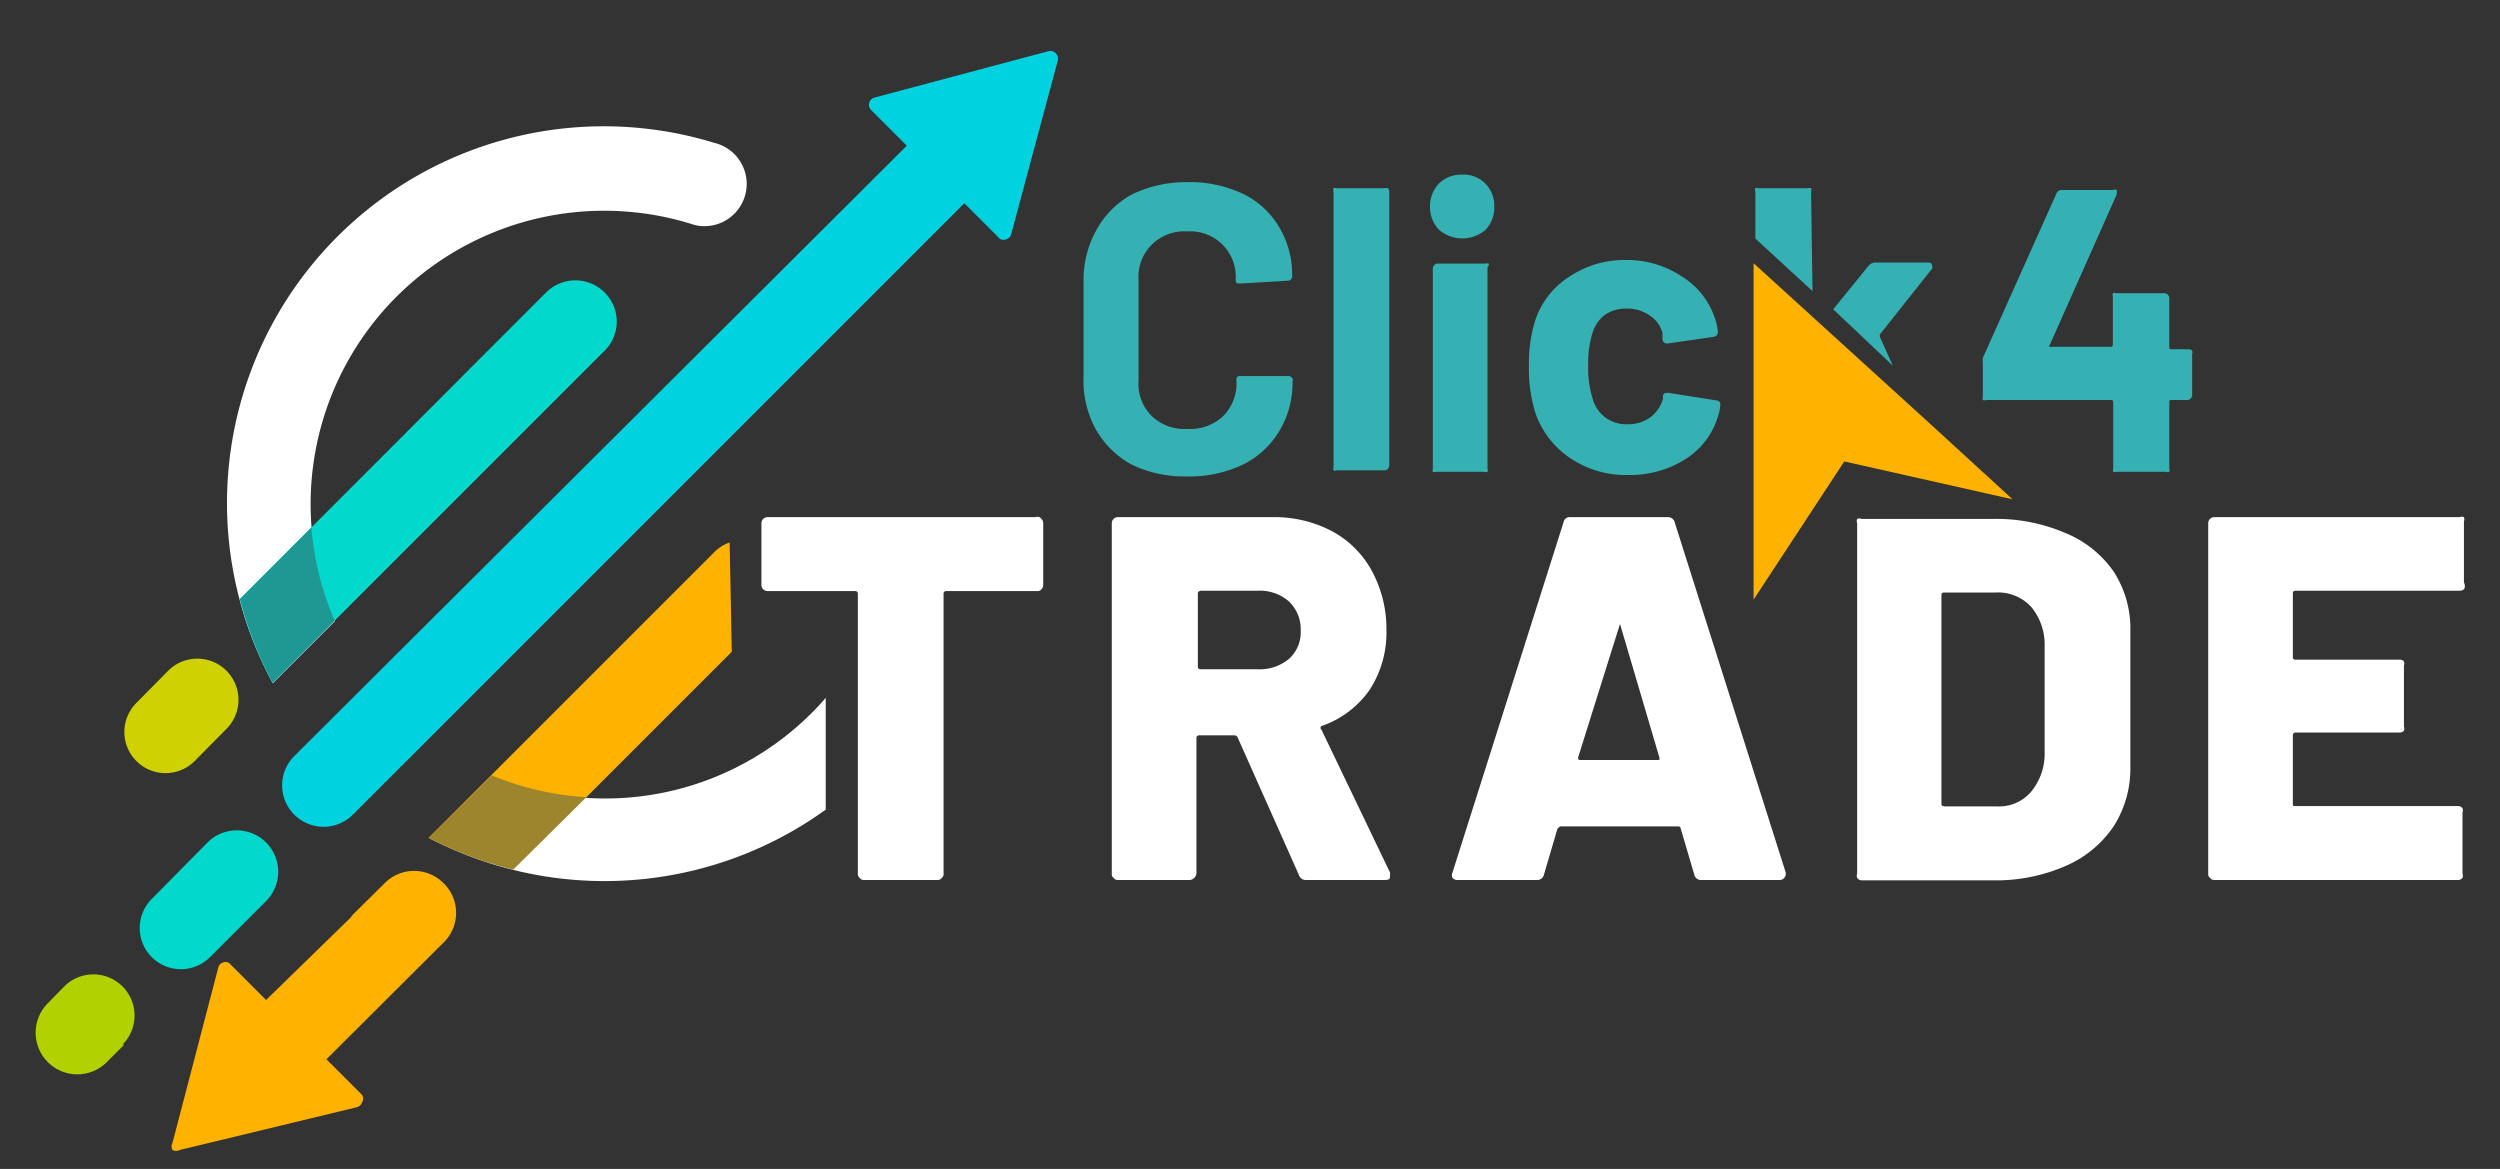
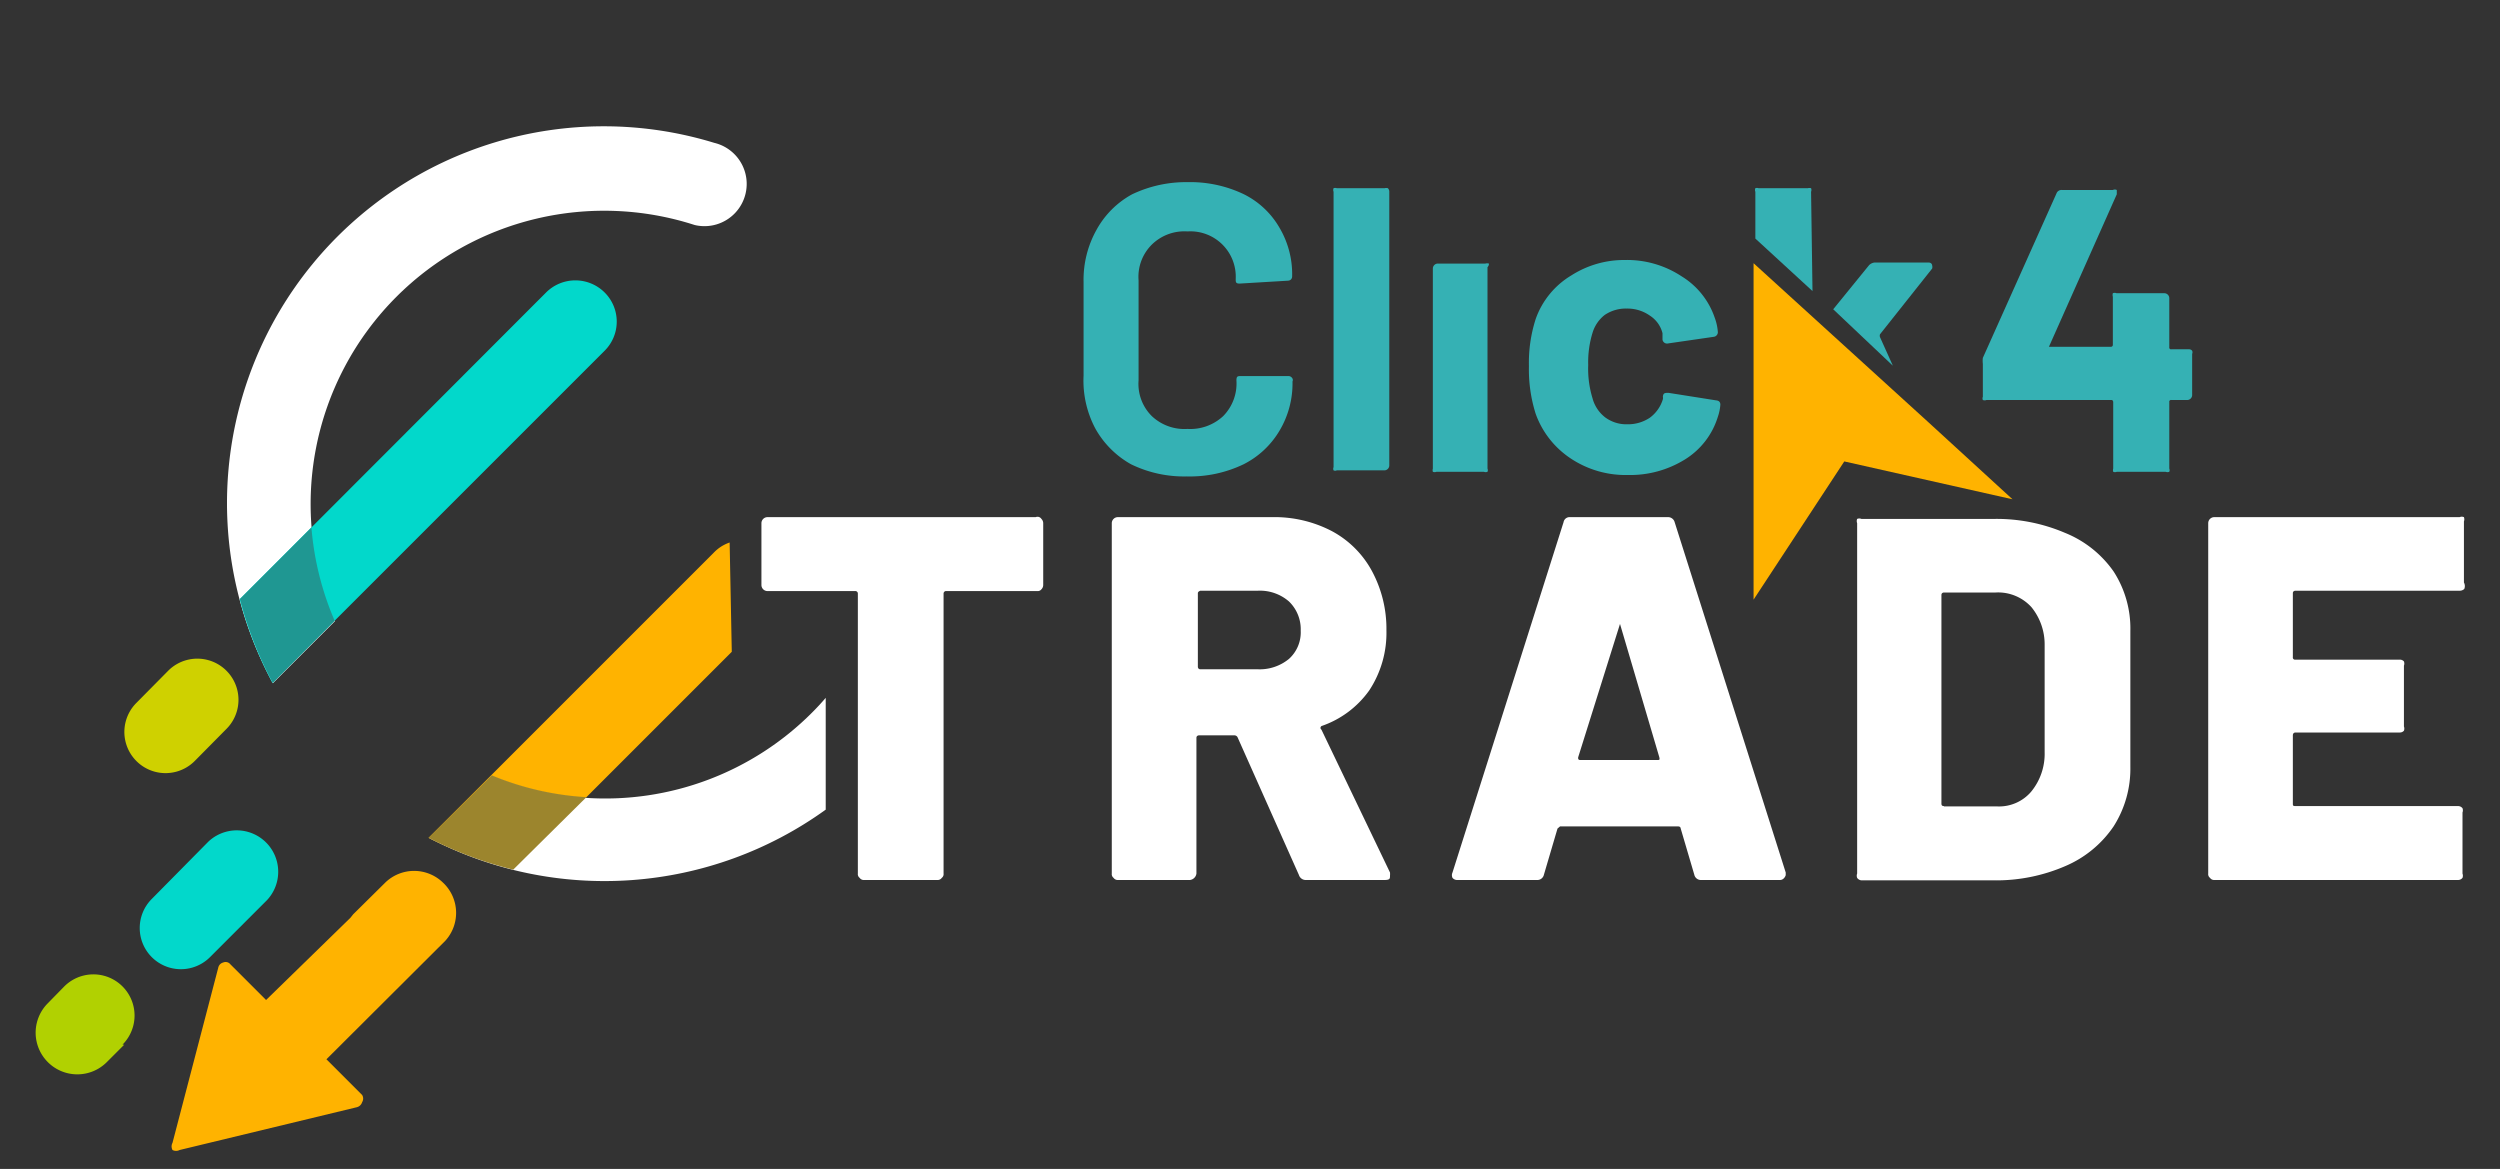
<svg xmlns="http://www.w3.org/2000/svg" id="Layer_1" data-name="Layer 1" viewBox="0 0 70 32.73">
  <rect x="0" y="0" width="70" height="32.73" fill="#333333" stroke="none" />
  <defs>
    <style>.cls-1{fill:#35b1b4;}.cls-2{fill:#ffb300;}.cls-3{fill:#cfd100;}.cls-4{fill:#02d8cb;}.cls-5{fill:#b1d101;}.cls-6{fill:#fff;}.cls-7{fill:#01d2df;}.cls-8{fill:#1f9792;}.cls-9{fill:#9c852d;}</style>
  </defs>
  <path class="cls-1" d="M61.38,9.82a.11.11,0,0,1,0,.09v1.16a.14.14,0,0,1-.13.13H60.8a.05.05,0,0,0-.06.06v1.86a.11.11,0,0,1,0,.09.13.13,0,0,1-.1,0H59.27a.13.13,0,0,1-.1,0,.15.15,0,0,1,0-.09V11.26s0-.06-.05-.06h-3.5a.13.13,0,0,1-.1,0,.11.11,0,0,1,0-.09v-.92a.67.67,0,0,1,0-.17l2.06-4.6a.15.15,0,0,1,.16-.1h1.42a.12.12,0,0,1,.11,0s0,.06,0,.12l-1.9,4.27a0,0,0,0,0,0,0l0,0h1.74s.05,0,.05-.06V8.31a.18.18,0,0,1,0-.1.13.13,0,0,1,.1,0H60.6a.14.14,0,0,1,.14.14V9.72a.05.05,0,0,0,.06.06h.49A.11.11,0,0,1,61.38,9.82Z" />
  <path class="cls-1" d="M36.09,10.53l-1.34,0c-.09,0-.13,0-.13.12a1.3,1.3,0,0,1-.37,1,1.35,1.35,0,0,1-1,.36,1.33,1.33,0,0,1-1-.36,1.27,1.27,0,0,1-.37-1V7.85a1.27,1.27,0,0,1,.37-1,1.3,1.3,0,0,1,1-.37,1.27,1.27,0,0,1,1.35,1.33c0,.09,0,.13.11.13h0l1.34-.08c.09,0,.13-.06.13-.12a2.56,2.56,0,0,0-.37-1.39,2.36,2.36,0,0,0-1-.92,3.47,3.47,0,0,0-1.55-.33,3.51,3.51,0,0,0-1.56.34,2.5,2.5,0,0,0-1,1,2.86,2.86,0,0,0-.36,1.45v2.63A2.86,2.86,0,0,0,30.67,12a2.59,2.59,0,0,0,1,1,3.38,3.38,0,0,0,1.56.34A3.47,3.47,0,0,0,34.82,13a2.45,2.45,0,0,0,1-.93,2.58,2.58,0,0,0,.37-1.39.09.09,0,0,0,0-.08A.13.13,0,0,0,36.09,10.53Z" />
  <path class="cls-1" d="M38.86,5.27a.15.15,0,0,0-.09,0H37.43a.13.13,0,0,0-.09,0,.13.13,0,0,0,0,.1v7.71a.11.11,0,0,0,0,.09.1.1,0,0,0,.09,0h1.34a.14.14,0,0,0,.13-.13V5.37A.13.13,0,0,0,38.86,5.27Z" />
  <path class="cls-1" d="M41.69,7.38a.18.18,0,0,0-.1,0H40.26a.14.14,0,0,0-.14.14v5.6a.15.15,0,0,0,0,.09.13.13,0,0,0,.1,0h1.33a.13.13,0,0,0,.1,0,.11.11,0,0,0,0-.09V7.48A.13.13,0,0,0,41.69,7.38Z" />
-   <path class="cls-1" d="M41.59,5.14a.85.85,0,0,0-.65-.25.88.88,0,0,0-.65.25.92.92,0,0,0-.25.65.91.91,0,0,0,.26.65,1,1,0,0,0,1.29,0,.9.9,0,0,0,.25-.65A.88.88,0,0,0,41.59,5.14Z" />
  <path class="cls-1" d="M44.93,8.82a1.05,1.05,0,0,1,.62-.18,1.09,1.09,0,0,1,.65.2.82.82,0,0,1,.35.49l0,.18a.13.13,0,0,0,.13.11h0l1.31-.19a.13.13,0,0,0,.11-.13v0a1.45,1.45,0,0,0-.09-.41,2.18,2.18,0,0,0-.92-1.15,2.78,2.78,0,0,0-1.6-.46A2.74,2.74,0,0,0,44,7.71,2.32,2.32,0,0,0,43,8.93a4,4,0,0,0-.19,1.32A4.13,4.13,0,0,0,43,11.59,2.52,2.52,0,0,0,44,12.85a2.77,2.77,0,0,0,1.58.45,2.91,2.91,0,0,0,1.59-.43,2.14,2.14,0,0,0,.93-1.2,1.32,1.32,0,0,0,.07-.34q0-.11-.12-.12L46.72,11c-.1,0-.15,0-.16.11s0,0,0,0a.15.15,0,0,1,0,.07,1,1,0,0,1-.37.52,1.1,1.1,0,0,1-.62.18,1,1,0,0,1-.62-.19,1,1,0,0,1-.36-.54,2.83,2.83,0,0,1-.12-.93,2.79,2.79,0,0,1,.13-.93A1,1,0,0,1,44.93,8.82Z" />
  <path class="cls-1" d="M52.64,9.44a.12.12,0,0,1,0-.08L54.1,7.52a.16.16,0,0,0,0-.09s0-.08-.11-.08H52.5a.25.25,0,0,0-.17.08l-1,1.23L53,10.24Z" />
  <path class="cls-1" d="M50.71,5.37a.13.13,0,0,0,0-.1.15.15,0,0,0-.09,0H49.24a.13.13,0,0,0-.09,0,.13.13,0,0,0,0,.1V6.68l1.6,1.47Z" />
  <polygon class="cls-2" points="56.35 13.98 51.64 12.92 49.1 16.79 49.1 7.37 53.97 11.8 56.35 13.98" />
  <path class="cls-2" d="M20.49,18.25l-4.07,4.07h0l-2,2A10.14,10.14,0,0,1,12,23.46h0l8-8a1.11,1.11,0,0,1,.43-.27Z" />
  <path class="cls-3" d="M6.34,20.41l0,0h0a1.15,1.15,0,0,0-1.63-1.63h0l-.89.9h0a1.15,1.15,0,0,0,1.63,1.63h0Z" />
  <path class="cls-4" d="M7.47,25.21h0a1.16,1.16,0,0,0-1.64-1.64h0L4.25,25.17A1.15,1.15,0,0,0,5.88,26.8h0Z" />
  <path class="cls-5" d="M3.43,29.25A1.15,1.15,0,0,0,1.8,27.62h0l-.47.48A1.15,1.15,0,0,0,3,29.73H3l.48-.48Z" />
  <path class="cls-6" d="M11.11,8.3a8.23,8.23,0,0,1,8.34-2A1.16,1.16,0,1,0,20,4,10.55,10.55,0,0,0,7.64,19.13l1.74-1.74A8.21,8.21,0,0,1,11.11,8.3Z" />
  <path class="cls-6" d="M23.12,19.54v3.13a10.59,10.59,0,0,1-11.09.8h0l1.74-1.74a8.26,8.26,0,0,0,2.63.61,8.18,8.18,0,0,0,6.34-2.39C22.88,19.81,23,19.68,23.12,19.54Z" />
-   <path class="cls-7" d="M28.31,6.57l1.31-4.88a.21.21,0,0,0-.06-.2.22.22,0,0,0-.19-.06l-4.88,1.3a.21.21,0,0,0-.15.14.21.21,0,0,0,.05.21l1,1L8.22,21.19a1.16,1.16,0,0,0,1.64,1.64L27,5.69l1,1a.21.21,0,0,0,.2,0A.19.19,0,0,0,28.31,6.57Z" />
  <path class="cls-2" d="M12.4,24.71a1.16,1.16,0,0,0-1.61,0h0l-.9.89-.08.1L7.45,28l-1-1a.17.17,0,0,0-.2-.05.19.19,0,0,0-.14.15L4.83,32a.21.21,0,0,0,0,.2.21.21,0,0,0,.2,0L10,31a.21.21,0,0,0,.14-.14.19.19,0,0,0,0-.2l-1-1,3.15-3.14h0l.18-.18,0,0h0A1.16,1.16,0,0,0,12.4,24.71Z" />
  <path class="cls-4" d="M16.93,9.82a1.15,1.15,0,0,0,0-1.63,1.16,1.16,0,0,0-1.64,0L6.71,16.78a10.84,10.84,0,0,0,.92,2.34Z" />
  <path class="cls-8" d="M9.37,17.38a8.27,8.27,0,0,1-.65-2.61l-2,2a10.72,10.72,0,0,0,.92,2.35Z" />
  <path class="cls-9" d="M16.42,22.32a8.12,8.12,0,0,1-2.65-.61L12,23.46a10.77,10.77,0,0,0,2.37.89Z" />
  <path class="cls-6" d="M29.16,14.53a.17.17,0,0,1,.05.12v1.73a.17.17,0,0,1-.05.12.13.13,0,0,1-.12.05H26.5a.07.07,0,0,0-.08.07v7.84a.13.13,0,0,1-.05.12.14.14,0,0,1-.12.06H24.19a.14.14,0,0,1-.12-.06.13.13,0,0,1-.05-.12V16.62a.07.07,0,0,0-.08-.07H21.49a.17.17,0,0,1-.17-.17V14.65a.17.17,0,0,1,.17-.17H29A.13.13,0,0,1,29.16,14.53Z" />
  <path class="cls-6" d="M36.37,24.5l-1.72-3.86a.1.1,0,0,0-.08-.05h-1s-.07,0-.07.07v3.8a.21.21,0,0,1-.18.18H31.3a.14.14,0,0,1-.12-.06.13.13,0,0,1-.05-.12V14.65a.17.17,0,0,1,.17-.17h4.31a3.47,3.47,0,0,1,1.68.39A2.75,2.75,0,0,1,38.42,16a3.41,3.41,0,0,1,.4,1.65,2.93,2.93,0,0,1-.48,1.68,2.72,2.72,0,0,1-1.34,1s-.06.05,0,.1l1.92,4a.51.51,0,0,1,0,.09c0,.08,0,.12-.16.12H36.57A.2.2,0,0,1,36.37,24.5Zm-2.83-7.89v2.06s0,.07.07.07h1.61a1.29,1.29,0,0,0,.87-.29,1,1,0,0,0,.33-.79,1.08,1.08,0,0,0-.33-.82,1.24,1.24,0,0,0-.87-.3H33.61S33.54,16.56,33.54,16.61Z" />
  <path class="cls-6" d="M47.44,24.49l-.38-1.29s0-.06-.07-.06H43.68s0,0-.07.06l-.38,1.29a.19.19,0,0,1-.2.15H40.81a.17.17,0,0,1-.14-.06.18.18,0,0,1,0-.15l3.11-9.81a.17.17,0,0,1,.18-.14H46.7a.19.19,0,0,1,.19.14L50,24.43s0,.05,0,.07-.05.14-.16.14H47.64A.19.19,0,0,1,47.44,24.49Zm-3.2-3.21h2.17c.05,0,.07,0,.05-.08l-1.1-3.73s0-.06,0,0,0,0,0,0L44.19,21.2C44.18,21.25,44.2,21.28,44.24,21.28Z" />
  <path class="cls-6" d="M52,24.58a.17.17,0,0,1,0-.12V14.65a.17.17,0,0,1,0-.12.15.15,0,0,1,.12,0h3.7a4.87,4.87,0,0,1,2,.39A3.05,3.05,0,0,1,59.18,16a2.94,2.94,0,0,1,.47,1.67v3.8a3,3,0,0,1-.47,1.67,3.1,3.1,0,0,1-1.35,1.11,4.87,4.87,0,0,1-2,.4h-3.7A.16.16,0,0,1,52,24.58Zm2.43-2h1.5a1.18,1.18,0,0,0,.94-.41,1.67,1.67,0,0,0,.38-1.11v-3A1.65,1.65,0,0,0,56.88,17a1.26,1.26,0,0,0-1-.41H54.43s-.07,0-.07.07V22.5C54.36,22.55,54.38,22.57,54.43,22.57Z" />
  <path class="cls-6" d="M69,16.49a.18.18,0,0,1-.12.05H64.27s-.07,0-.07.07V18.4a.06.06,0,0,0,.07.07h2.92a.15.15,0,0,1,.12.05.17.17,0,0,1,0,.12v1.7a.17.17,0,0,1,0,.12.15.15,0,0,1-.12.05H64.27s-.07,0-.07.08V22.5c0,.05,0,.07.07.07h4.56a.16.16,0,0,1,.12.06.17.17,0,0,1,0,.12v1.71a.17.17,0,0,1,0,.12.16.16,0,0,1-.12.06H62a.14.14,0,0,1-.12-.06.13.13,0,0,1-.05-.12V14.65a.17.17,0,0,1,.17-.17h6.87a.15.15,0,0,1,.12,0,.17.17,0,0,1,0,.12v1.71A.21.21,0,0,1,69,16.49Z" />
</svg>